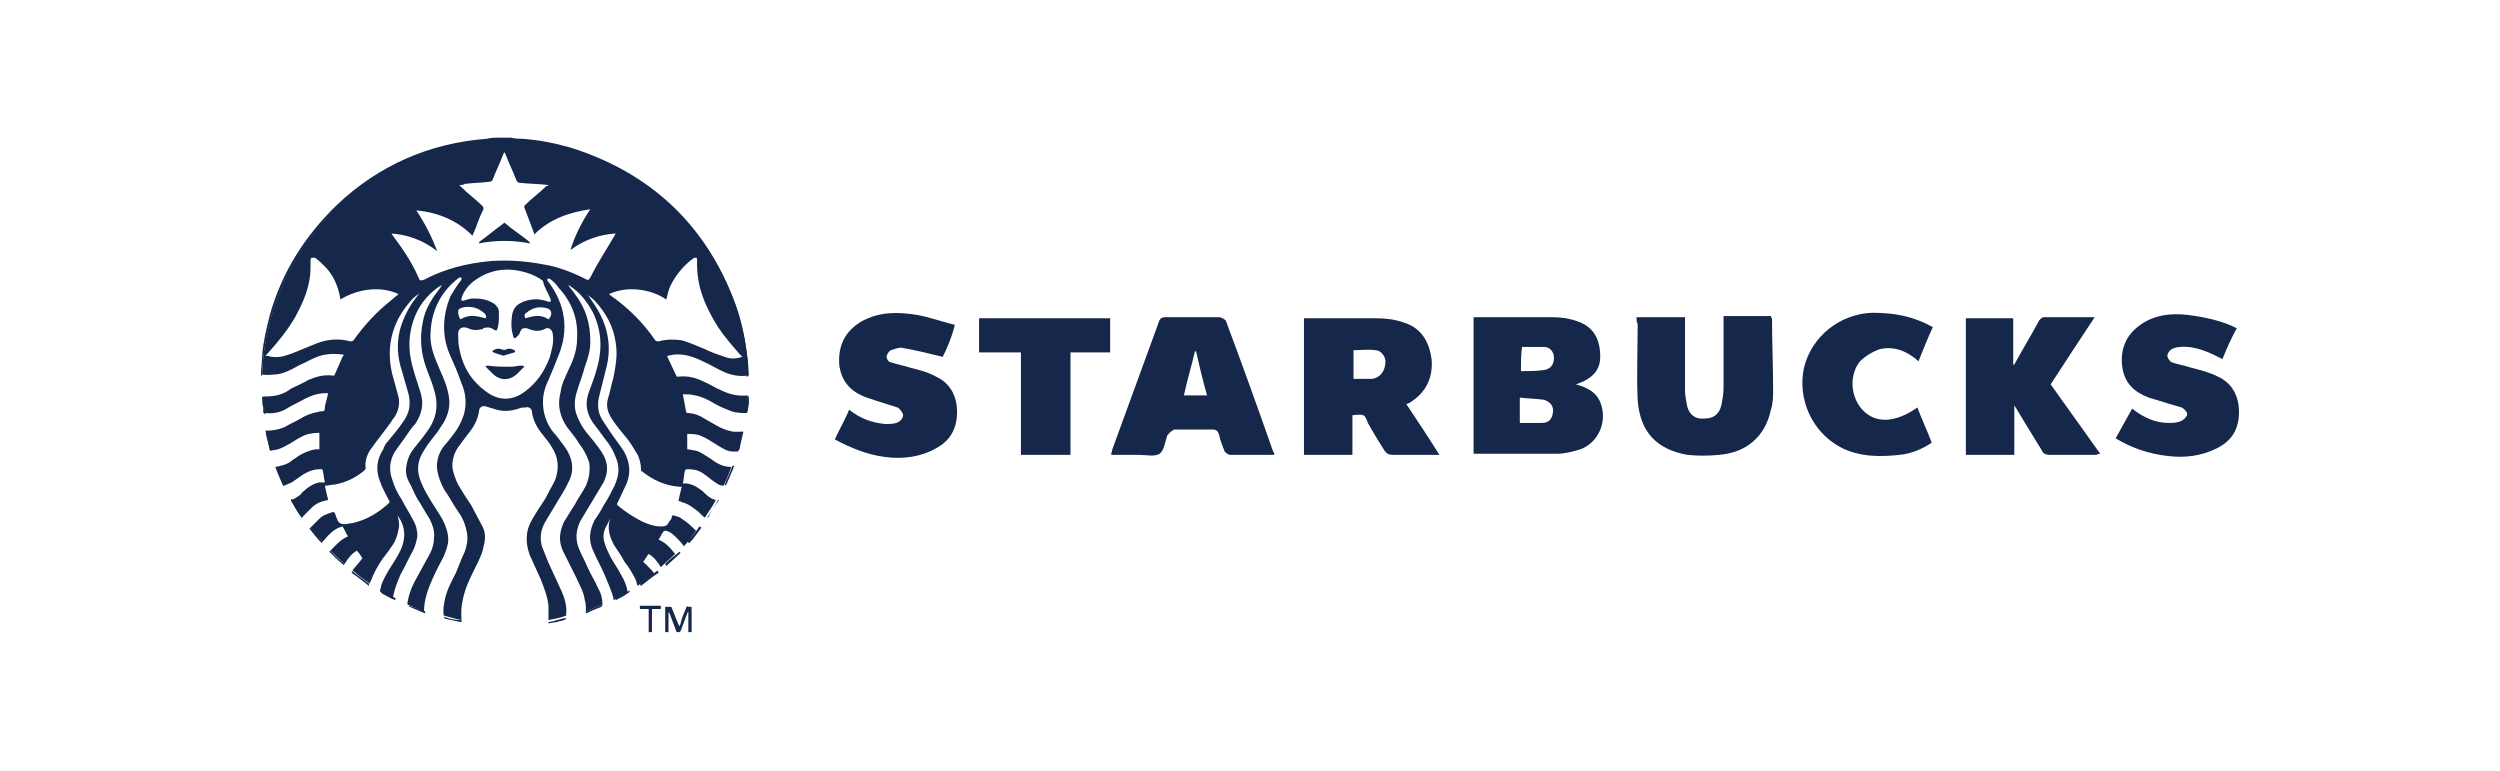
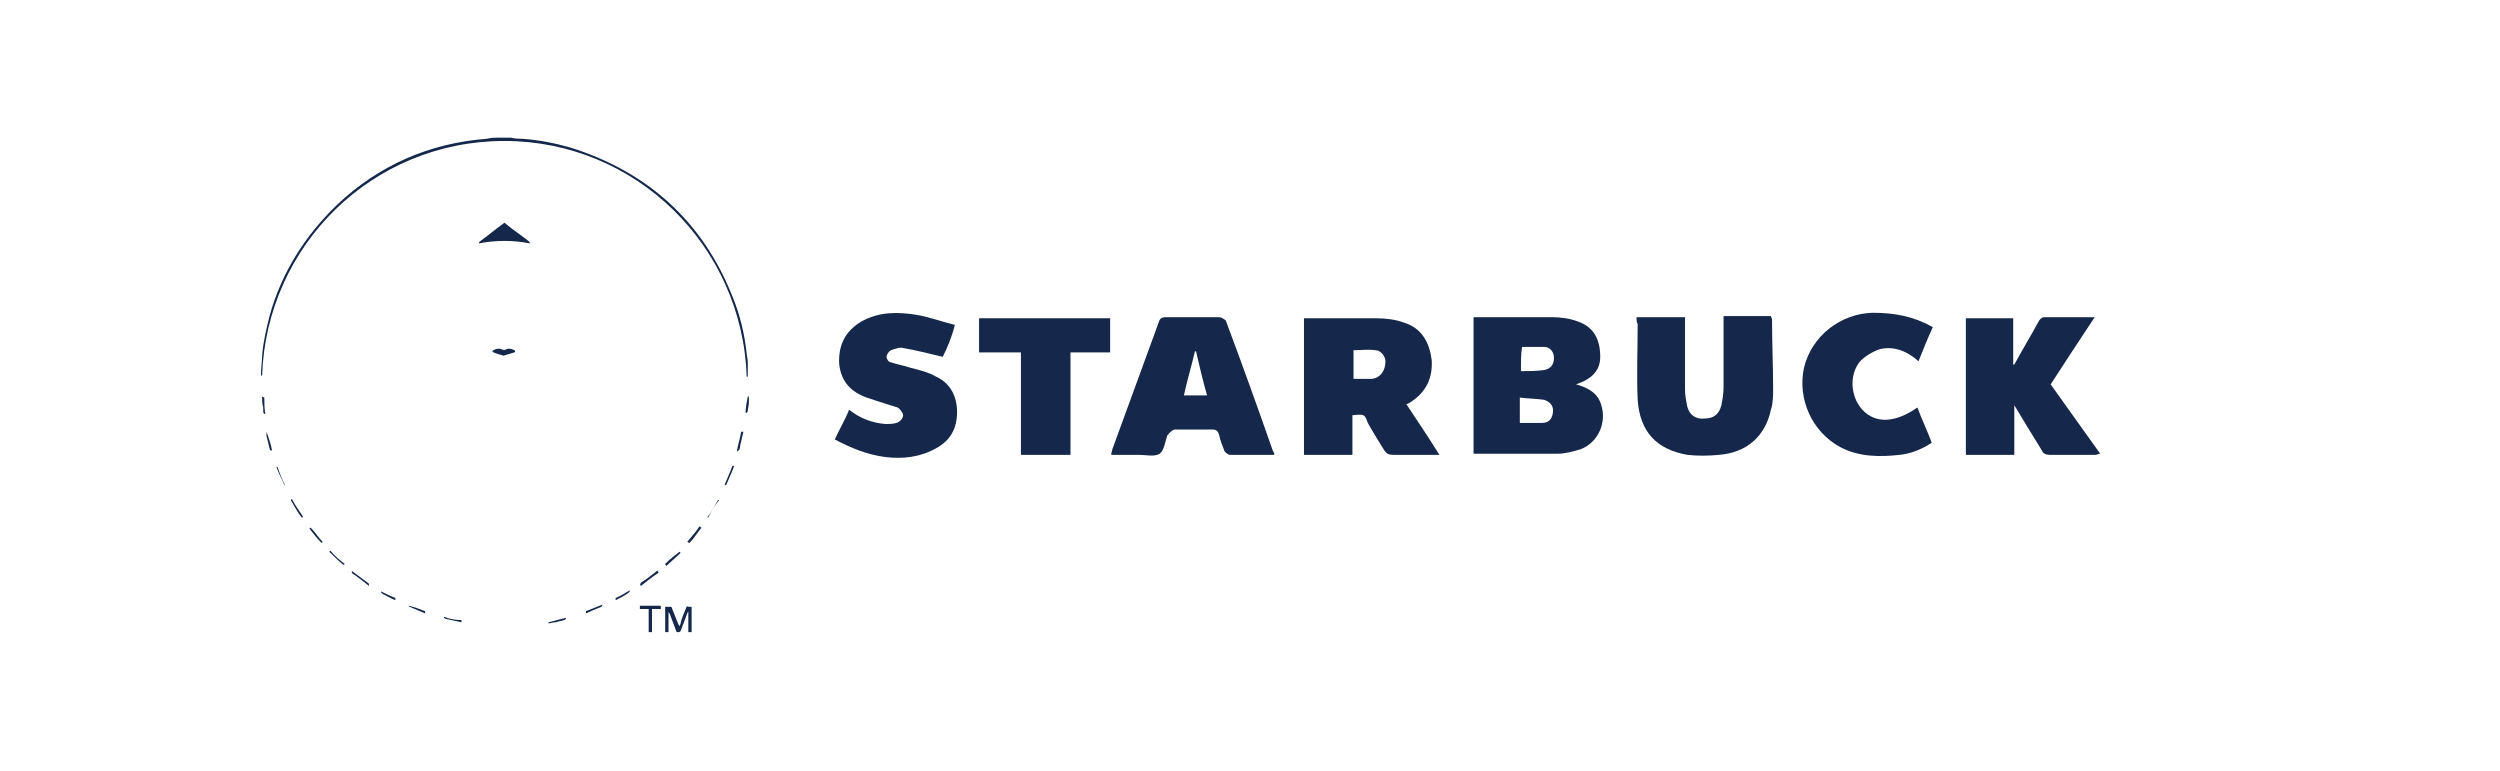
<svg xmlns="http://www.w3.org/2000/svg" version="1.1" id="katman_1" x="0px" y="0px" width="227px" height="70px" viewBox="0 0 227 70" style="enable-background:new 0 0 227 70;" xml:space="preserve">
  <style type="text/css">
	.st0{fill:#15284B;}
</style>
  <g>
    <g>
      <path class="st0" d="M55.9,54.5c0.4-0.2,0.8-0.4,1.2-0.7c0,0,0.1-0.1,0.1-0.2c0,0,0,0,0,0c-0.4,0.2-0.8,0.5-1.3,0.7    C55.9,54.4,55.9,54.4,55.9,54.5z" />
      <path class="st0" d="M37.1,55c0,0,0,0.1,0.1,0.1c0.5,0.2,0.9,0.4,1.4,0.6c0-0.1,0-0.1,0-0.2C38.1,55.3,37.6,55.1,37.1,55    C37.1,55,37.1,55,37.1,55z" />
      <path class="st0" d="M34.6,53.7c0,0.1,0,0.1,0.1,0.2c0.4,0.2,0.7,0.4,1.2,0.6c0-0.1,0-0.1,0-0.2C35.4,54.1,35,53.9,34.6,53.7    C34.6,53.7,34.6,53.7,34.6,53.7z" />
      <path class="st0" d="M40.3,56c0,0.1,0.1,0.2,0.2,0.2c0.5,0.1,0.9,0.2,1.4,0.3c0-0.1,0-0.1,0-0.2C41.3,56.3,40.8,56.2,40.3,56    C40.3,56,40.3,56,40.3,56z" />
      <path class="st0" d="M49.8,56.6c0.2,0,0.4-0.1,0.7-0.1c0.2-0.1,0.5-0.1,0.7-0.2c0.1,0,0.2-0.1,0.2-0.2c0,0,0,0,0,0    c-0.5,0.1-1.1,0.3-1.6,0.4C49.8,56.4,49.8,56.5,49.8,56.6z" />
      <path class="st0" d="M64.3,47c0.3-0.6,0.6-1.1,1-1.6c-0.1,0-0.1,0-0.1,0c-0.3,0.5-0.6,1.1-1,1.6C64.2,46.9,64.3,47,64.3,47z" />
      <path class="st0" d="M58.2,53.2c0.5-0.4,1-0.8,1.6-1.2c0-0.1-0.1-0.1-0.1-0.2c-0.5,0.4-1,0.8-1.5,1.1    C58.1,53.1,58.1,53.1,58.2,53.2z" />
      <path class="st0" d="M67.2,40.5c0.1-0.4,0.2-0.9,0.3-1.3c-0.1,0-0.1,0-0.2,0c-0.1,0.6-0.3,1.2-0.4,1.8    C67.1,40.9,67.2,40.8,67.2,40.5z" />
      <path class="st0" d="M67.7,37.5c0.1,0,0.2-0.1,0.2-0.2c0-0.2,0.1-0.5,0.1-0.7c0-0.2,0-0.4,0-0.6c-0.1,0-0.1,0-0.1,0    C67.8,36.5,67.7,37,67.7,37.5C67.7,37.5,67.7,37.5,67.7,37.5z" />
      <path class="st0" d="M66,43.9c0.2-0.5,0.4-0.9,0.6-1.4c0-0.1,0-0.1,0.1-0.2c-0.1,0-0.1,0-0.2,0c-0.2,0.6-0.5,1.2-0.7,1.7    C65.9,44.1,65.9,44.1,66,43.9z" />
      <path class="st0" d="M62.6,49.3c0.4-0.4,0.7-0.9,1.1-1.4c-0.1,0-0.1-0.1-0.2-0.1c-0.3,0.5-0.7,0.9-1.1,1.4    C62.5,49.2,62.5,49.3,62.6,49.3z" />
      <path class="st0" d="M31.9,52c0.6,0.4,1.1,0.8,1.6,1.2c0-0.1,0-0.1,0-0.2c-0.5-0.4-1.1-0.8-1.6-1.2C32,51.9,32,52,31.9,52z" />
      <path class="st0" d="M53.2,55.7c0.4-0.2,0.9-0.4,1.4-0.6c0,0,0.1-0.1,0.1-0.2c0,0,0,0,0,0c-0.5,0.2-1,0.4-1.5,0.6    C53.2,55.5,53.2,55.6,53.2,55.7z" />
      <path class="st0" d="M28.1,48c0.3,0.4,0.7,0.9,1.1,1.3c0,0,0.1-0.1,0.1-0.1c-0.4-0.4-0.7-0.9-1.1-1.3C28.2,47.9,28.1,48,28.1,48z" />
      <path class="st0" d="M30,50c0,0-0.1,0.1-0.1,0.1c0.4,0.4,0.8,0.8,1.3,1.2c0,0,0.1-0.1,0.1-0.1C30.9,50.9,30.4,50.5,30,50z" />
      <path class="st0" d="M23.8,36c0,0.3,0,0.7,0.1,1c0,0.1,0,0.2,0,0.4c0,0.1,0.1,0.2,0.2,0.2c-0.1-0.5-0.1-1-0.1-1.5    C23.8,36,23.8,36,23.8,36z" />
      <path class="st0" d="M60.4,51.2c0,0.1,0.1,0.1,0.1,0.2c0.4-0.4,0.9-0.8,1.3-1.2c0,0-0.1-0.1-0.1-0.1    C61.3,50.4,60.8,50.8,60.4,51.2z" />
      <path class="st0" d="M25.1,42.4c0.2,0.6,0.5,1.1,0.7,1.6c0,0,0.1,0.1,0.1,0.1c-0.3-0.6-0.5-1.1-0.7-1.7    C25.2,42.4,25.1,42.4,25.1,42.4z" />
      <path class="st0" d="M67.9,32.9c0-0.3-0.1-0.6-0.1-0.8c-0.2-1.8-0.6-3.5-1.3-5.2c-2.7-6.8-7.7-11.3-14.7-13.5    c-1.4-0.4-2.9-0.7-4.4-0.8c-0.3,0-0.6,0-1-0.1c-0.4,0-0.8,0-1.2,0c-0.3,0-0.6,0-1,0.1c-5.2,0.4-9.8,2.4-13.6,6    c-2.9,2.8-5,6.1-6.1,10c-0.3,1.2-0.6,2.4-0.7,3.7c0,0.5-0.1,1.1-0.1,1.6c0,0.1,0,0.1,0,0.2c0,0,0.1,0,0.1,0    c0.4-11.8,10-21.3,22-21.3c11.9,0,21.6,9.5,22,21.4c0,0,0.1,0,0.1,0C67.9,33.7,67.9,33.3,67.9,32.9z" />
      <path class="st0" d="M26.4,45.4c0.3,0.5,0.6,1.1,1,1.6c0,0,0.1,0,0.1-0.1c-0.3-0.5-0.7-1-1-1.6C26.5,45.3,26.5,45.3,26.4,45.4z" />
      <path class="st0" d="M24.2,39.2C24.2,39.2,24.2,39.2,24.2,39.2c0,0.1,0,0.3,0,0.4c0.1,0.4,0.2,0.8,0.3,1.2c0,0.1,0.1,0.1,0.2,0.1    C24.6,40.3,24.4,39.8,24.2,39.2C24.3,39.2,24.3,39.2,24.2,39.2z" />
-       <path class="st0" d="M45.8,12.7c-11.9,0-21.6,9.5-22,21.3c0.5,0.1,0.9,0,1.3,0c0.7-0.1,1.3-0.4,2-0.8c0.7-0.3,1.3-0.7,2-0.9    c0.7-0.2,1.4-0.2,2.1-0.1c0,0.1,0,0.1-0.1,0.2c-0.2,0.5-0.5,1.1-0.7,1.6c0,0.1-0.1,0.1-0.2,0.1c-0.8-0.1-1.5,0.1-2.2,0.4    c-0.5,0.3-1,0.5-1.6,0.8C25.8,35.8,25,36,24.1,36c-0.1,0-0.2,0-0.2,0c0,0.5,0.1,1,0.1,1.5c0,0,0.1,0,0.1,0    c0.8,0.1,1.5-0.1,2.1-0.5c0.5-0.3,1-0.5,1.5-0.8c0.6-0.3,1.2-0.5,1.9-0.5c0.1,0,0.2,0,0.2,0c-0.1,0.4-0.2,0.8-0.3,1.2    c0,0.2,0,0.4-0.1,0.4c-0.1,0.1-0.3,0-0.5,0.1c-0.6,0.1-1.1,0.3-1.6,0.6c-0.5,0.3-1,0.5-1.5,0.8c-0.5,0.2-1,0.3-1.5,0.3    c-0.1,0-0.1,0-0.2,0c0.1,0.6,0.3,1.2,0.4,1.8c0,0,0,0,0,0c0.6,0,1.1-0.2,1.6-0.5c0.4-0.2,0.8-0.5,1.2-0.7c0.5-0.3,1.1-0.4,1.7-0.4    c0,0.5,0,1,0,1.5c-0.2,0-0.3,0-0.4,0c-0.5,0.1-1,0.3-1.5,0.6c-0.2,0.2-0.5,0.3-0.7,0.5c-0.4,0.3-0.9,0.4-1.4,0.5    c0.2,0.6,0.5,1.2,0.7,1.7c0,0,0,0,0.1,0c0.2-0.1,0.5-0.2,0.7-0.3c0.3-0.2,0.7-0.5,1-0.7c0.5-0.3,1-0.5,1.6-0.5    c0.1,0,0.2,0,0.2,0.1c0.1,0.4,0.1,0.7,0.2,1.1c-0.2,0-0.3,0-0.5,0c-0.5,0.1-0.8,0.3-1.2,0.6c-0.2,0.2-0.4,0.3-0.5,0.5    c-0.3,0.2-0.5,0.4-0.9,0.5c0.3,0.5,0.6,1.1,1,1.6c0.1-0.1,0.2-0.2,0.3-0.3c0.2-0.2,0.4-0.4,0.6-0.6c0.4-0.4,0.9-0.6,1.5-0.7    c-0.1-0.4-0.2-0.8-0.3-1.3c0.3,0,0.6-0.1,0.9-0.1c1-0.2,1.9-0.6,2.7-1.3c0,0,0.1-0.1,0.1-0.2c-0.1-0.7,0.2-1.4,0.6-1.9    c0.5-0.7,1-1.3,1.5-2c0.2-0.2,0.3-0.5,0.5-0.7c0.4-0.6,0.5-1.2,0.4-1.8c-0.2-0.7-0.4-1.5-0.6-2.2c-0.6-2.6,0.1-4.9,1.9-6.8    c0.2-0.2,0.4-0.3,0.6-0.5c0,0,0,0,0,0c-0.1,0.1-0.2,0.3-0.3,0.4c-0.7,0.9-1.2,1.9-1.5,3c-0.3,1.3-0.2,2.5,0.2,3.7    c0.2,0.7,0.4,1.4,0.6,2.1c0.2,0.9,0.1,1.7-0.5,2.5c-0.4,0.6-0.9,1.2-1.4,1.8c-0.2,0.2-0.3,0.4-0.4,0.7c-0.6,0.9-0.7,1.9-0.3,2.9    c0.2,0.6,0.5,1.1,0.8,1.7c0.1,0.1,0.1,0.2,0,0.3c-1,0.9-2,1.5-3.3,1.8c-0.2,0-0.5,0.1-0.7,0.1c-0.3,0-0.6-0.1-0.7-0.5    c-0.1-0.2-0.1-0.3-0.2-0.5c0-0.1-0.1-0.1-0.2-0.1c-0.3,0.1-0.6,0.2-0.8,0.3c-0.2,0.1-0.4,0.3-0.5,0.4c-0.2,0.2-0.5,0.5-0.7,0.7    c0.3,0.5,0.7,0.9,1.1,1.3c0.5-0.6,1-1.2,1.8-1.4c0.2,0.3,0.3,0.6,0.5,0.9C30.9,49,30.5,49.5,30,50c0.4,0.4,0.8,0.8,1.3,1.2    c0.3-0.5,0.6-0.9,1.1-1.2c0.2,0.2,0.4,0.5,0.5,0.7c-0.3,0.4-0.6,0.7-0.9,1.1c0.5,0.4,1,0.8,1.6,1.2c0-0.1,0-0.2,0.1-0.3    c0.2-0.6,0.5-1.1,0.8-1.6c0.3-0.5,0.7-0.9,1-1.4c0.4-0.5,0.6-1.1,0.7-1.7c0.1-0.4,0-0.8-0.1-1.2c0.2,0.3,0.4,0.6,0.5,1    c0.2,0.7,0.1,1.4-0.2,2.1c-0.3,0.6-0.6,1.1-1,1.7c-0.3,0.5-0.6,1-0.8,1.6c0,0.2-0.1,0.3-0.1,0.5c0.4,0.2,0.8,0.5,1.2,0.7    c0-0.1,0-0.1,0-0.2c0.1-0.7,0.4-1.4,0.7-2.1c0.4-0.7,0.7-1.4,1.1-2.1c0.2-0.4,0.3-0.8,0.4-1.3c0-0.5-0.1-1-0.4-1.5    c-0.3-0.6-0.7-1.2-1-1.8c-0.4-0.6-0.7-1.2-0.9-1.9c-0.3-0.8-0.2-1.7,0.2-2.4c0.4-0.6,0.8-1.1,1.2-1.7c0.2-0.3,0.4-0.6,0.7-0.9    c0.6-0.9,0.8-1.8,0.5-2.8c-0.2-0.6-0.4-1.3-0.6-1.9c-0.3-1-0.5-2-0.4-3.1c0.2-2,1.1-3.6,2.7-4.7c0.1,0,0.1-0.1,0.2-0.1    c0,0.1-0.1,0.1-0.1,0.2c-0.7,0.9-1.4,1.9-1.6,3.1c-0.3,1.4-0.2,2.8,0.3,4.2c0.3,0.8,0.6,1.5,0.8,2.3c0.3,1.2,0.1,2.3-0.6,3.3    c-0.4,0.6-0.9,1.2-1.3,1.7c-0.4,0.5-0.6,1-0.7,1.6c-0.1,0.5,0,1,0.2,1.4c0.3,0.5,0.5,1.1,0.8,1.6c0.4,0.6,0.7,1.2,1.1,1.8    c0.3,0.6,0.5,1.2,0.4,1.8c0,0.7-0.3,1.3-0.6,1.8c-0.4,0.7-0.8,1.5-1.2,2.2c-0.3,0.6-0.5,1.2-0.6,1.8c0,0.1,0,0.1,0,0.2    c0.5,0.2,1,0.4,1.5,0.6c0-1.1,0.4-2.1,0.8-3c0.3-0.7,0.7-1.4,1-2c0.2-0.5,0.4-1,0.4-1.5c0-0.6-0.2-1.2-0.5-1.8    c-0.4-0.7-0.9-1.4-1.3-2.1c-0.3-0.5-0.5-0.9-0.7-1.4c-0.4-1-0.3-1.9,0.3-2.8c0.3-0.5,0.6-0.9,1-1.4c0.2-0.2,0.3-0.4,0.5-0.7    c0.8-1.1,1-2.2,0.6-3.5c-0.2-0.8-0.6-1.5-0.9-2.3c-0.4-0.9-0.7-1.9-0.6-2.9c0.1-2,1-3.7,2.6-4.9c0,0,0.1,0,0.2,0    c0,0.1,0,0.2,0,0.2c-0.4,0.5-0.7,1-1,1.5c-0.7,1.7-0.8,3.5-0.1,5.2c0.4,0.9,0.8,1.8,1.1,2.7c0.4,0.9,0.5,1.9,0.2,2.9    c-0.2,0.6-0.5,1.2-0.9,1.7c-0.3,0.4-0.6,0.8-0.9,1.1c-0.5,0.7-0.7,1.4-0.6,2.2c0.1,0.6,0.3,1.1,0.6,1.7c0.5,0.7,0.9,1.5,1.4,2.2    c0.4,0.6,0.6,1.2,0.7,1.8c0.1,0.6,0,1.1-0.2,1.7c-0.3,0.6-0.5,1.2-0.8,1.9c-0.4,0.8-0.8,1.5-1,2.4c-0.1,0.5-0.2,1-0.1,1.5    c0.5,0.1,1,0.3,1.6,0.4c0,0,0-0.1,0-0.1c-0.1-1.2,0.2-2.4,0.7-3.5c0.3-0.7,0.7-1.4,1-2.1c0.2-0.4,0.3-0.9,0.4-1.4    c0.1-0.6,0-1.1-0.3-1.6c-0.3-0.6-0.6-1.1-0.9-1.7c-0.4-0.6-0.8-1.2-1.2-1.9c-0.2-0.4-0.4-0.9-0.5-1.4c-0.1-0.7,0.1-1.4,0.5-2    c0.3-0.4,0.6-0.8,0.9-1.2c0.5-0.6,0.9-1.3,1-2.1c0-0.3,0.3-0.5,0.6-0.4c0.3,0.1,0.7,0.2,1,0.3c0.7,0.2,1.4,0.1,2-0.1    c0.2-0.1,0.4-0.1,0.6-0.1c0.3-0.1,0.6,0.1,0.6,0.4c0.1,0.8,0.5,1.5,1,2.1c0.3,0.4,0.6,0.7,0.8,1.1c0.6,0.9,0.7,1.9,0.3,3    c-0.3,0.6-0.6,1.1-0.9,1.7c-0.4,0.6-0.8,1.2-1.2,1.9c-0.6,1-0.6,2.1-0.2,3.2c0.3,0.7,0.7,1.5,1,2.2c0.3,0.8,0.6,1.5,0.7,2.4    c0,0.4,0,0.9,0,1.3c0.5-0.1,1.1-0.2,1.6-0.4c0.1-0.8-0.1-1.5-0.4-2.2c-0.4-0.9-0.8-1.7-1.2-2.6c-0.2-0.5-0.4-1-0.6-1.5    c-0.2-0.8-0.1-1.5,0.3-2.2c0.3-0.5,0.6-1,0.9-1.5c0.4-0.7,0.9-1.4,1.2-2.1c0.6-1.1,0.4-2.2-0.3-3.2c-0.4-0.5-0.7-1-1.1-1.4    c-0.6-0.8-0.9-1.7-0.9-2.7c0-0.7,0.2-1.4,0.5-2c0.3-0.7,0.6-1.4,0.9-2.2c1-2.4,0.6-4.7-0.9-6.7c0,0-0.1-0.1-0.1-0.1    c0-0.1,0-0.1,0-0.2c0.1,0,0.2,0,0.2,0c0.3,0.2,0.6,0.5,0.8,0.8c1.2,1.3,1.8,2.8,1.7,4.6c0,1-0.3,1.9-0.7,2.7    c-0.3,0.7-0.7,1.4-0.8,2.2c-0.3,1.1-0.1,2.2,0.6,3.2c0.4,0.5,0.8,1,1.1,1.5c0.4,0.5,0.7,1.1,0.9,1.7c0.1,0.7,0,1.4-0.3,2.1    c-0.3,0.6-0.7,1.1-1,1.7c-0.3,0.5-0.7,1.1-1,1.6c-0.4,0.9-0.5,1.7-0.1,2.6c0.4,0.8,0.8,1.6,1.2,2.4c0.3,0.7,0.7,1.3,0.8,2.1    c0.1,0.3,0.1,0.6,0.1,1c0.5-0.2,1-0.4,1.5-0.6c0-0.5-0.1-1-0.4-1.5c-0.3-0.7-0.7-1.3-1-2c-0.2-0.5-0.5-1-0.7-1.5    c-0.4-0.9-0.3-1.8,0.1-2.6c0.3-0.5,0.6-1,0.9-1.5c0.4-0.7,0.8-1.3,1.2-2c0.5-1,0.4-1.9-0.2-2.8c-0.4-0.6-0.9-1.2-1.4-1.8    c-0.4-0.5-0.7-1.1-0.9-1.7c-0.2-0.7-0.1-1.4,0.1-2c0.2-0.7,0.5-1.4,0.7-2.2c0.3-0.8,0.5-1.5,0.5-2.3c0-1.6-0.4-3-1.4-4.3    c-0.2-0.3-0.4-0.5-0.6-0.8c0.1,0,0.2,0.1,0.2,0.1c0.9,0.6,1.5,1.4,2,2.3c0.9,1.8,0.9,3.6,0.3,5.5c-0.2,0.7-0.5,1.4-0.7,2    c-0.3,1-0.1,1.9,0.6,2.8c0.4,0.5,0.8,1.1,1.2,1.6c0.3,0.4,0.5,0.8,0.7,1.3c0.4,0.9,0.3,1.7-0.1,2.6c-0.3,0.6-0.6,1.2-1,1.8    c-0.2,0.4-0.5,0.9-0.8,1.3c-0.5,1-0.6,1.9-0.1,2.9c0.3,0.7,0.7,1.4,1,2.1c0.3,0.7,0.6,1.4,0.8,2.1c0,0.1,0,0.1,0,0.2    c0.4-0.2,0.8-0.5,1.3-0.7c-0.1-0.6-0.3-1.1-0.6-1.6c-0.3-0.6-0.7-1.1-1-1.7c-0.2-0.4-0.4-0.8-0.5-1.2c-0.2-0.6-0.1-1.1,0.2-1.6    c0.1-0.2,0.2-0.4,0.3-0.6c0,0.1-0.1,0.3-0.1,0.4c-0.1,0.7,0.1,1.3,0.4,1.9c0.3,0.5,0.7,1,1,1.6c0.4,0.5,0.7,1,1,1.6    c0.1,0.2,0.1,0.4,0.2,0.6c0.5-0.4,1-0.7,1.5-1.1c-0.1-0.2-0.2-0.3-0.4-0.5c-0.2-0.2-0.4-0.4-0.6-0.6c0.2-0.2,0.3-0.5,0.5-0.7    c0.5,0.3,0.8,0.7,1.1,1.2c0.4-0.4,0.9-0.8,1.3-1.2c-0.4-0.5-0.8-1-1.5-1.3c0.2-0.3,0.3-0.6,0.5-0.8c0,0,0.1,0,0.2,0    c0.4,0.1,0.7,0.4,1,0.7c0.2,0.2,0.4,0.4,0.6,0.7c0.4-0.4,0.7-0.9,1.1-1.4c-0.4-0.4-0.8-0.8-1.3-1.1c-0.2-0.2-0.5-0.2-0.7-0.3    c-0.1,0-0.2,0-0.2,0.1c0,0.2-0.1,0.3-0.2,0.4c-0.2,0.4-0.3,0.5-0.8,0.5c-0.6,0-1.1-0.2-1.6-0.4c-0.8-0.4-1.6-0.9-2.3-1.5    c-0.1-0.1-0.1-0.1,0-0.3c0.3-0.6,0.5-1.1,0.8-1.7c0.4-1,0.3-2-0.3-3c-0.4-0.6-0.8-1.1-1.2-1.7c-0.2-0.3-0.4-0.6-0.6-0.9    c-0.5-0.7-0.6-1.5-0.4-2.3c0.2-0.8,0.4-1.6,0.6-2.4c0.6-2.1,0.2-4.1-1-5.9c-0.2-0.3-0.4-0.6-0.6-0.9c0,0,0-0.1-0.1-0.1    c0,0,0,0,0,0c0.2,0.2,0.5,0.4,0.7,0.6c1,1.1,1.7,2.3,1.9,3.8c0.2,1.1,0,2.1-0.2,3.2c-0.2,0.6-0.3,1.3-0.5,1.9    c-0.2,0.7,0,1.3,0.4,1.9c0.4,0.6,0.9,1.2,1.4,1.8c0.3,0.4,0.6,0.9,0.9,1.4c0.2,0.4,0.3,0.9,0.3,1.3c0,0.1,0,0.2,0.1,0.2    c1,0.8,2.1,1.3,3.4,1.4c0,0,0.1,0,0.2,0c-0.1,0.4-0.2,0.8-0.3,1.3c0.1,0,0.2,0,0.3,0.1c0.5,0.1,0.9,0.4,1.3,0.7    c0.3,0.2,0.5,0.5,0.8,0.7c0.3-0.5,0.7-1,1-1.6c-0.5-0.1-0.9-0.5-1.2-0.8c-0.4-0.3-0.8-0.6-1.4-0.7c-0.1,0-0.3,0-0.4,0    c0.1-0.4,0.1-0.8,0.2-1.2c0,0,0.1-0.1,0.2-0.1c0.6,0,1.1,0.1,1.6,0.5c0.3,0.2,0.5,0.4,0.8,0.6c0.3,0.2,0.5,0.4,0.9,0.4    c0,0,0,0,0,0c0.3-0.6,0.5-1.1,0.7-1.7c-0.7,0-1.3-0.3-1.8-0.7c-0.5-0.3-1-0.7-1.5-0.8c-0.2,0-0.4-0.1-0.7-0.1c0-0.5,0-1,0-1.4    c0.4,0,0.9,0,1.3,0.2c0.5,0.2,0.9,0.5,1.4,0.8c0.5,0.3,0.9,0.6,1.5,0.6c0.2,0,0.3,0,0.4,0c0.2-0.6,0.3-1.2,0.4-1.8    c-0.3,0-0.5,0-0.8,0c-0.6-0.1-1.1-0.3-1.6-0.6c-0.5-0.3-0.9-0.5-1.4-0.8c-0.4-0.2-0.8-0.3-1.2-0.3c0,0-0.1,0-0.1-0.1    c-0.1-0.5-0.2-1.1-0.3-1.6c0.4,0,0.7,0,1.1,0.1c0.6,0.1,1.2,0.4,1.7,0.7c0.5,0.3,1,0.5,1.5,0.7c0.5,0.2,1,0.2,1.5,0.2    c0.1-0.5,0.1-1,0.1-1.6c-0.9,0.1-1.7-0.1-2.5-0.5c-0.5-0.2-0.9-0.5-1.4-0.7c-0.8-0.4-1.5-0.6-2.4-0.5c-0.1,0-0.2,0-0.2-0.1    c-0.3-0.6-0.5-1.1-0.8-1.7c0,0,0,0,0-0.1c0.2,0,0.4-0.1,0.6-0.1c0.9-0.1,1.8,0.2,2.6,0.6c0.7,0.3,1.3,0.7,2,1    c0.7,0.3,1.4,0.4,2.2,0.3C67.5,22.3,57.8,12.7,45.8,12.7z M35.6,27.2c-1.4,1.1-2.5,2.3-3.5,3.7C32,31,31.9,31,31.8,31    c-1-0.3-2.1-0.2-3.1,0.2c-0.7,0.3-1.5,0.6-2.2,0.9c-0.6,0.2-1.1,0.4-1.8,0.3c-0.2,0-0.3-0.1-0.6-0.1c0.1-0.1,0.1-0.1,0.2-0.2    c0.9-1,1.8-2.1,2.5-3.3c0.6-1.1,1.1-2.2,1.3-3.4c0.1-0.5,0.1-1.1,0.1-1.6c0-0.1,0-0.2,0-0.2c0-0.1,0.1-0.2,0.1-0.2    c0.1,0,0.2,0,0.3,0c0.3,0.2,0.6,0.5,0.9,0.8c0.8,0.8,1.2,1.8,1.4,2.9c0,0,0,0,0,0.1c0.8-0.5,1.7-0.8,2.6-0.9    c0.9-0.1,1.8,0,2.7,0.4C36.1,26.8,35.8,27,35.6,27.2z M50,27.2c0,0.1,0,0.2,0,0.2c-0.1,0-0.2,0-0.2,0c-0.8-0.3-1.5-0.3-2.3,0    c-0.1,0-0.1,0.1-0.2,0.1c-0.4,0.2-0.7,0.5-0.8,1.1c-0.1,0.7-0.1,1.3,0.1,1.9c0,0.1,0,0.1,0.1,0.2c0,0,0,0,0.1,0    c0.1-0.1,0.2-0.2,0.3-0.3c0.1-0.1,0.1-0.3,0.2-0.4c0.1-0.2,0.2-0.2,0.5-0.2c0.1,0,0.2,0.1,0.3,0.1c0.5,0.2,1,0.2,1.5-0.1    c0.1,0,0.2,0,0.2,0c0.3,0.1,0.4,0.4,0.4,0.6c0.1,0.7-0.1,1.4-0.3,2.1c-0.5,1.3-1.2,2.3-2.3,3.1c-1.1,0.8-2.3,0.8-3.4,0    c-1.4-1-2.2-2.3-2.5-4c-0.1-0.4-0.1-0.9-0.1-1.3c0-0.5,0.4-0.7,0.9-0.5c0.4,0.2,0.8,0.2,1.2,0.1c0.1,0,0.1,0,0.2-0.1    c0.3-0.1,0.6-0.1,0.9,0.1c0.1,0.1,0.2,0.1,0.3,0.1c0.2-0.4,0.2-0.9,0.2-1.3c0-0.1,0-0.3,0-0.4c0-0.3-0.2-0.5-0.4-0.7    c-0.6-0.4-1.2-0.5-1.9-0.5c-0.3,0-0.6,0.1-0.9,0.2c-0.1,0-0.1,0-0.2,0c0-0.1,0-0.1,0-0.2c0.2-0.7,0.7-1.3,1.3-1.7    c1-0.7,2.1-1,3.3-0.9c1,0.1,2,0.4,2.8,1C49.4,26.1,49.8,26.6,50,27.2z M49.8,29c-0.7-0.5-1.4-0.3-2.1-0.1    c-0.1-0.2-0.1-0.4,0.1-0.5c0.6-0.5,1.2-0.6,1.9-0.4C50.1,28.1,50.2,28.6,49.8,29z M41.6,28.3c0-0.3,0.2-0.3,0.5-0.4    c0.6-0.1,1.2,0,1.7,0.4c0.3,0.2,0.4,0.4,0.3,0.6c-0.8-0.2-1.5-0.4-2.3,0.1C41.7,28.8,41.6,28.6,41.6,28.3z M53.6,25.2    c-0.1,0.2-0.2,0.3-0.5,0.1c-1.2-0.6-2.5-1.1-3.8-1.3c-1.6-0.3-3.1-0.4-4.7-0.3c-2.2,0.2-4.2,0.7-6.1,1.7c-0.3,0.1-0.4,0.1-0.5-0.2    c-0.6-1.4-1.5-2.7-2.4-3.9c0,0,0-0.1-0.1-0.1c1.5,0.1,2.9,0.6,4.2,1.6c-0.5-1.3-1.1-2.5-1.9-3.7c2,0.2,3.7,0.9,5.1,2.3    c0.1-0.2,0.2-0.5,0.3-0.7c0.2-0.6,0.4-1.1,0.7-1.7c0-0.1,0-0.2-0.1-0.3c-0.6-0.6-1.3-1.1-1.9-1.7c0,0-0.1-0.1-0.2-0.2    c0.2,0,0.4,0,0.5-0.1c0.8-0.1,1.5-0.1,2.3-0.2c0.1,0,0.1-0.1,0.2-0.1c0.3-0.8,0.7-1.6,1-2.4c0-0.1,0.1-0.1,0.1-0.2    c0,0.1,0.1,0.1,0.1,0.2c0.3,0.8,0.7,1.6,1,2.4c0.1,0.1,0.1,0.2,0.3,0.2c0.9,0.1,1.8,0.1,2.6,0.2c0,0,0,0,0,0    c-0.1,0.1-0.1,0.1-0.2,0.1c-0.6,0.6-1.3,1.1-1.9,1.7c-0.1,0.1-0.1,0.1-0.1,0.2c0.3,0.8,0.6,1.6,0.9,2.4c0,0,0,0,0,0.1    c1.4-1.4,3.1-2,5.1-2.3c-0.8,1.2-1.4,2.4-1.8,3.7c1.2-0.9,2.6-1.4,4.1-1.5c0,0.1-0.1,0.1-0.1,0.2C55.1,22.6,54.3,23.8,53.6,25.2z     M62.9,23.5c0.1-0.1,0.2-0.1,0.3-0.1c0.1,0,0.1,0.2,0.1,0.2c-0.1,2.3,0.7,4.2,1.9,6.1c0.6,0.9,1.3,1.7,2,2.5c0,0,0.1,0.1,0.2,0.2    c-0.6,0.2-1.1,0.2-1.6,0c-0.6-0.2-1.2-0.4-1.8-0.7c-0.7-0.3-1.4-0.6-2.1-0.8c-0.7-0.1-1.4-0.1-2.1,0.1c-0.1,0-0.2,0-0.3-0.1    c-1.1-1.6-2.5-3-4.1-4.1c0,0-0.1-0.1-0.1-0.1c0.9-0.4,1.8-0.5,2.7-0.4c0.9,0.1,1.8,0.4,2.5,0.9c0.1-0.4,0.2-0.9,0.4-1.3    C61.4,24.9,62.1,24.1,62.9,23.5z" />
      <path class="st0" d="M62.3,55.2c-0.2,0.5-0.4,0.9-0.5,1.4c0,0.1-0.1,0.2-0.1,0.3c0-0.1-0.1-0.2-0.1-0.2c-0.2-0.5-0.4-1-0.6-1.5    c0-0.1-0.1-0.1-0.1-0.1c-0.1,0-0.3,0-0.5,0c0,0.8,0,1.6,0,2.3c0.1,0,0.2,0,0.3,0c0-0.6,0-1.3,0-1.9c0,0,0,0,0,0    c0,0.1,0,0.1,0.1,0.2c0.2,0.5,0.4,1.1,0.6,1.6c0,0.1,0.1,0.1,0.2,0.1c0.1,0,0.1,0,0.2-0.1c0.2-0.5,0.4-1.1,0.6-1.6    c0-0.1,0.1-0.1,0.1-0.2c0,0,0,0,0,0c0,0.6,0,1.3,0,1.9c0.1,0,0.2,0,0.3,0c0-0.8,0-1.6,0-2.3c-0.1,0-0.2,0-0.3,0    C62.4,55,62.3,55.1,62.3,55.2z" />
      <path class="st0" d="M58.1,55.3c0.3,0,0.5,0,0.8,0c0,0.7,0,1.4,0,2.1c0.1,0,0.2,0,0.3,0c0-0.7,0-1.4,0-2.1c0.3,0,0.5,0,0.8,0    c0-0.1,0-0.2,0-0.3c-0.6,0-1.3,0-1.9,0C58.1,55.1,58.1,55.2,58.1,55.3z" />
      <path class="st0" d="M45.9,20.3c-0.1-0.1-0.1-0.1-0.2,0c-0.7,0.5-1.4,1.1-2.1,1.6c0,0-0.1,0.1-0.1,0.1c0,0,0,0,0,0.1    c1.5-0.3,3.1-0.3,4.6,0c0,0,0,0,0-0.1c0,0-0.1-0.1-0.1-0.1C47.4,21.4,46.6,20.9,45.9,20.3z" />
-       <path class="st0" d="M44.3,33.2c-0.1,0-0.2,0-0.2,0.1c0.2,0.2,0.4,0.4,0.6,0.6c0.7,0.7,1.6,0.7,2.3,0c0.2-0.2,0.4-0.4,0.6-0.6    c0-0.1-0.2-0.1-0.3-0.1c-0.3,0-0.6,0.1-0.9,0.1C45.7,33.3,45,33.3,44.3,33.2z" />
      <path class="st0" d="M45.5,31.7c-0.3-0.1-0.5,0-0.7,0.1c0,0-0.1,0.1-0.1,0.1c0,0,0.1,0.1,0.1,0.1c0.1,0,0.2,0.1,0.3,0.1    c0.2,0.1,0.4,0.1,0.6,0.2c0.3-0.1,0.7-0.2,1-0.3c0.1,0,0.1-0.2,0-0.2c-0.2-0.1-0.4-0.2-0.7-0.1C45.9,31.8,45.7,31.8,45.5,31.7z" />
    </g>
    <g id="dUfIh0_00000169518564801715430930000014875611866571412608_">
      <g>
        <path class="st0" d="M143.1,34.9c1.1,0.3,2,0.8,2.3,1.9c0.5,1.6-0.3,3.4-1.9,4c-0.7,0.2-1.4,0.4-2.1,0.4c-2.5,0-5.1,0-7.6,0     c0-4.1,0-8.2,0-12.4c0.2,0,0.3,0,0.5,0c2.2,0,4.4,0,6.6,0c0.8,0,1.6,0.1,2.4,0.4c1.4,0.5,2,1.6,2,3.2     C145.3,33.6,144.6,34.4,143.1,34.9z M138,36.1c0,0.8,0,1.6,0,2.3c0.7,0,1.4,0,2,0c0.6,0,0.9-0.3,1-0.9c0.1-0.6-0.2-1-0.8-1.2     C139.5,36.2,138.8,36.2,138,36.1z M138.1,33.7c0.7,0,1.4,0,2.1-0.1c0.6-0.1,0.9-0.5,0.9-1.1c0-0.6-0.4-1-0.9-1c-0.6,0-1.3,0-2,0     C138.1,32.2,138.1,32.9,138.1,33.7z" />
        <path class="st0" d="M122.8,37.7c0,1.2,0,2.4,0,3.6c-1.5,0-2.9,0-4.4,0c0-4.1,0-8.2,0-12.4c0.4,0,0.9,0,1.3,0c1.8,0,3.6,0,5.3,0     c0.8,0,1.7,0.1,2.5,0.4c1.6,0.5,2.3,1.8,2.5,3.4c0.1,1.6-0.5,2.9-1.9,3.8c-0.1,0.1-0.2,0.1-0.4,0.2c1,1.5,2,3,3,4.6     c-0.5,0-1,0-1.4,0c-0.9,0-1.8,0-2.8,0c-0.4,0-0.6-0.1-0.8-0.4c-0.5-0.8-1-1.6-1.5-2.5C123.9,37.6,123.9,37.6,122.8,37.7z      M122.9,34.4c0.6,0,1.1,0,1.7,0c0.7-0.1,1.2-0.7,1.2-1.6c0-0.4-0.4-1-0.9-1c-0.7-0.1-1.3,0-2,0C122.9,32.7,122.9,33.5,122.9,34.4     z" />
        <path class="st0" d="M148.6,28.8c1.5,0,2.9,0,4.4,0c0,0.2,0,0.5,0,0.7c0,2,0,4,0,5.9c0,0.5,0.1,1,0.2,1.5     c0.2,0.8,0.8,1.2,1.6,1.1c0.8,0,1.3-0.4,1.5-1.2c0.1-0.5,0.2-1.1,0.2-1.6c0-1.9,0-3.8,0-5.8c0-0.2,0-0.4,0-0.7c1.5,0,2.9,0,4.3,0     c0,0.1,0.1,0.2,0.1,0.3c0,2.1,0.1,4.2,0.1,6.3c0,0.6,0,1.3-0.2,1.9c-0.5,2.4-2.2,3.9-4.7,4.1c-1,0.1-2,0.1-2.9,0     c-2.8-0.5-4.3-2.1-4.5-5c-0.1-2.3,0-4.6,0-6.9C148.6,29.3,148.6,29.1,148.6,28.8z" />
        <path class="st0" d="M182.9,33.1c0.7-1.3,1.5-2.6,2.2-3.9c0.1-0.2,0.3-0.4,0.5-0.4c1.5,0,3,0,4.6,0c-1.4,2.1-2.7,4.1-4,6.1     c1.5,2.1,3,4.2,4.5,6.3c-0.2,0-0.3,0.1-0.4,0.1c-1.4,0-2.8,0-4.2,0c-0.3,0-0.6-0.1-0.7-0.4c-0.8-1.3-1.6-2.6-2.5-4.1     c0,1.6,0,3,0,4.5c-1.5,0-2.9,0-4.4,0c0-4.1,0-8.2,0-12.4c1.4,0,2.8,0,4.3,0c0,1.4,0,2.8,0,4.2C182.8,33.1,182.9,33.1,182.9,33.1z     " />
        <path class="st0" d="M115.7,41.3c-1.4,0-2.7,0-4,0c-0.2,0-0.4-0.2-0.5-0.3c-0.2-0.5-0.4-1-0.5-1.5c-0.1-0.3-0.2-0.5-0.6-0.5     c-1.1,0-2.3,0-3.4,0c-0.2,0-0.4,0.2-0.6,0.4c0,0,0,0.1-0.1,0.1c-0.2,0.6-0.3,1.4-0.7,1.7c-0.5,0.3-1.2,0.1-1.9,0.1     c-0.8,0-1.6,0-2.5,0c0-0.2,0.1-0.4,0.1-0.5c1.4-3.8,2.8-7.7,4.2-11.5c0.1-0.4,0.3-0.5,0.7-0.5c1.6,0,3.2,0,4.8,0     c0.2,0,0.5,0.2,0.6,0.3c1.5,4,2.9,7.9,4.3,11.9C115.7,41.1,115.7,41.1,115.7,41.3z M109.6,35.9c-0.4-1.4-0.7-2.7-1-4     c0,0-0.1,0-0.1,0c-0.3,1.3-0.7,2.6-1,4C108.1,35.9,108.8,35.9,109.6,35.9z" />
        <path class="st0" d="M85.6,32.4c-1.3-0.3-2.4-0.6-3.6-0.8c-0.3-0.1-0.8,0.1-1.1,0.2c-0.2,0.1-0.4,0.4-0.4,0.6     c0,0.2,0.2,0.5,0.4,0.5c0.6,0.2,1.2,0.3,1.8,0.5c0.8,0.2,1.6,0.4,2.3,0.8c1.3,0.6,1.9,1.8,1.9,3.2c0,1.5-0.6,2.6-1.9,3.3     c-1.4,0.8-3,1-4.6,0.8c-1.6-0.2-3.1-0.8-4.6-1.6c0.4-0.9,0.9-1.7,1.3-2.7c1,0.8,2.1,1.2,3.3,1.3c0.3,0,0.7,0,1-0.1     c0.3-0.1,0.6-0.4,0.6-0.7c0-0.2-0.3-0.6-0.5-0.7c-0.6-0.2-1.3-0.4-1.9-0.6c-0.3-0.1-0.6-0.2-0.9-0.3c-1.4-0.5-2.3-1.4-2.5-3     c-0.1-1.7,0.5-3,2-3.9c1.6-0.9,3.3-0.9,5.1-0.6c1.1,0.2,2.2,0.6,3.4,0.9C86.4,30.7,86,31.6,85.6,32.4z" />
-         <path class="st0" d="M201.8,32.6c-1.2-0.6-2.4-1.2-3.8-1.1c-0.3,0-0.6,0.1-0.8,0.2c-0.2,0.1-0.4,0.4-0.4,0.6     c0,0.2,0.2,0.5,0.4,0.6c0.6,0.2,1.2,0.3,1.8,0.5c0.8,0.2,1.6,0.4,2.4,0.8c1.3,0.6,1.9,1.8,1.9,3.2c0,1.5-0.6,2.6-2,3.3     c-1.4,0.7-2.9,0.9-4.5,0.7c-1.7-0.2-3.2-0.7-4.7-1.6c0.5-0.9,1-1.8,1.5-2.7c1,0.8,2.1,1.3,3.3,1.3c0.4,0,0.8,0,1.2-0.2     c0.2-0.1,0.5-0.4,0.5-0.6c0-0.2-0.3-0.5-0.5-0.6c-0.7-0.2-1.4-0.4-2-0.6c-0.3-0.1-0.7-0.2-1-0.3c-1.3-0.5-2.2-1.3-2.4-2.8     c-0.2-1.5,0.3-2.8,1.5-3.7c1.3-1,2.9-1.2,4.5-1c1.5,0.2,3,0.5,4.4,1.2C202.6,30.7,202.2,31.6,201.8,32.6z" />
        <path class="st0" d="M175.5,29.7c-0.5,1.1-0.9,2.1-1.3,3.1c-1-0.9-2.2-1.4-3.5-1.1c-0.6,0.2-1.3,0.6-1.8,1.1     c-1,1.2-0.9,3.2,0.2,4.4c1.2,1.3,3,1.2,5-0.2c0.4,1.1,0.9,2.1,1.3,3.2c-0.9,0.6-1.9,1-2.9,1.1c-1.8,0.2-3.7,0.2-5.4-0.7     c-2.6-1.4-3.9-4.4-3.3-7.2c0.7-2.9,3.3-4.9,6.2-5C172,28.4,173.7,28.7,175.5,29.7z" />
        <path class="st0" d="M92.7,32c-1.3,0-2.5,0-3.8,0c0-1.1,0-2.1,0-3.1c4,0,7.9,0,11.9,0c0,1,0,2,0,3.1c-1.2,0-2.4,0-3.6,0     c0,3.1,0,6.2,0,9.3c-1.5,0-3,0-4.5,0C92.7,38.2,92.7,35.1,92.7,32z" />
      </g>
    </g>
  </g>
</svg>